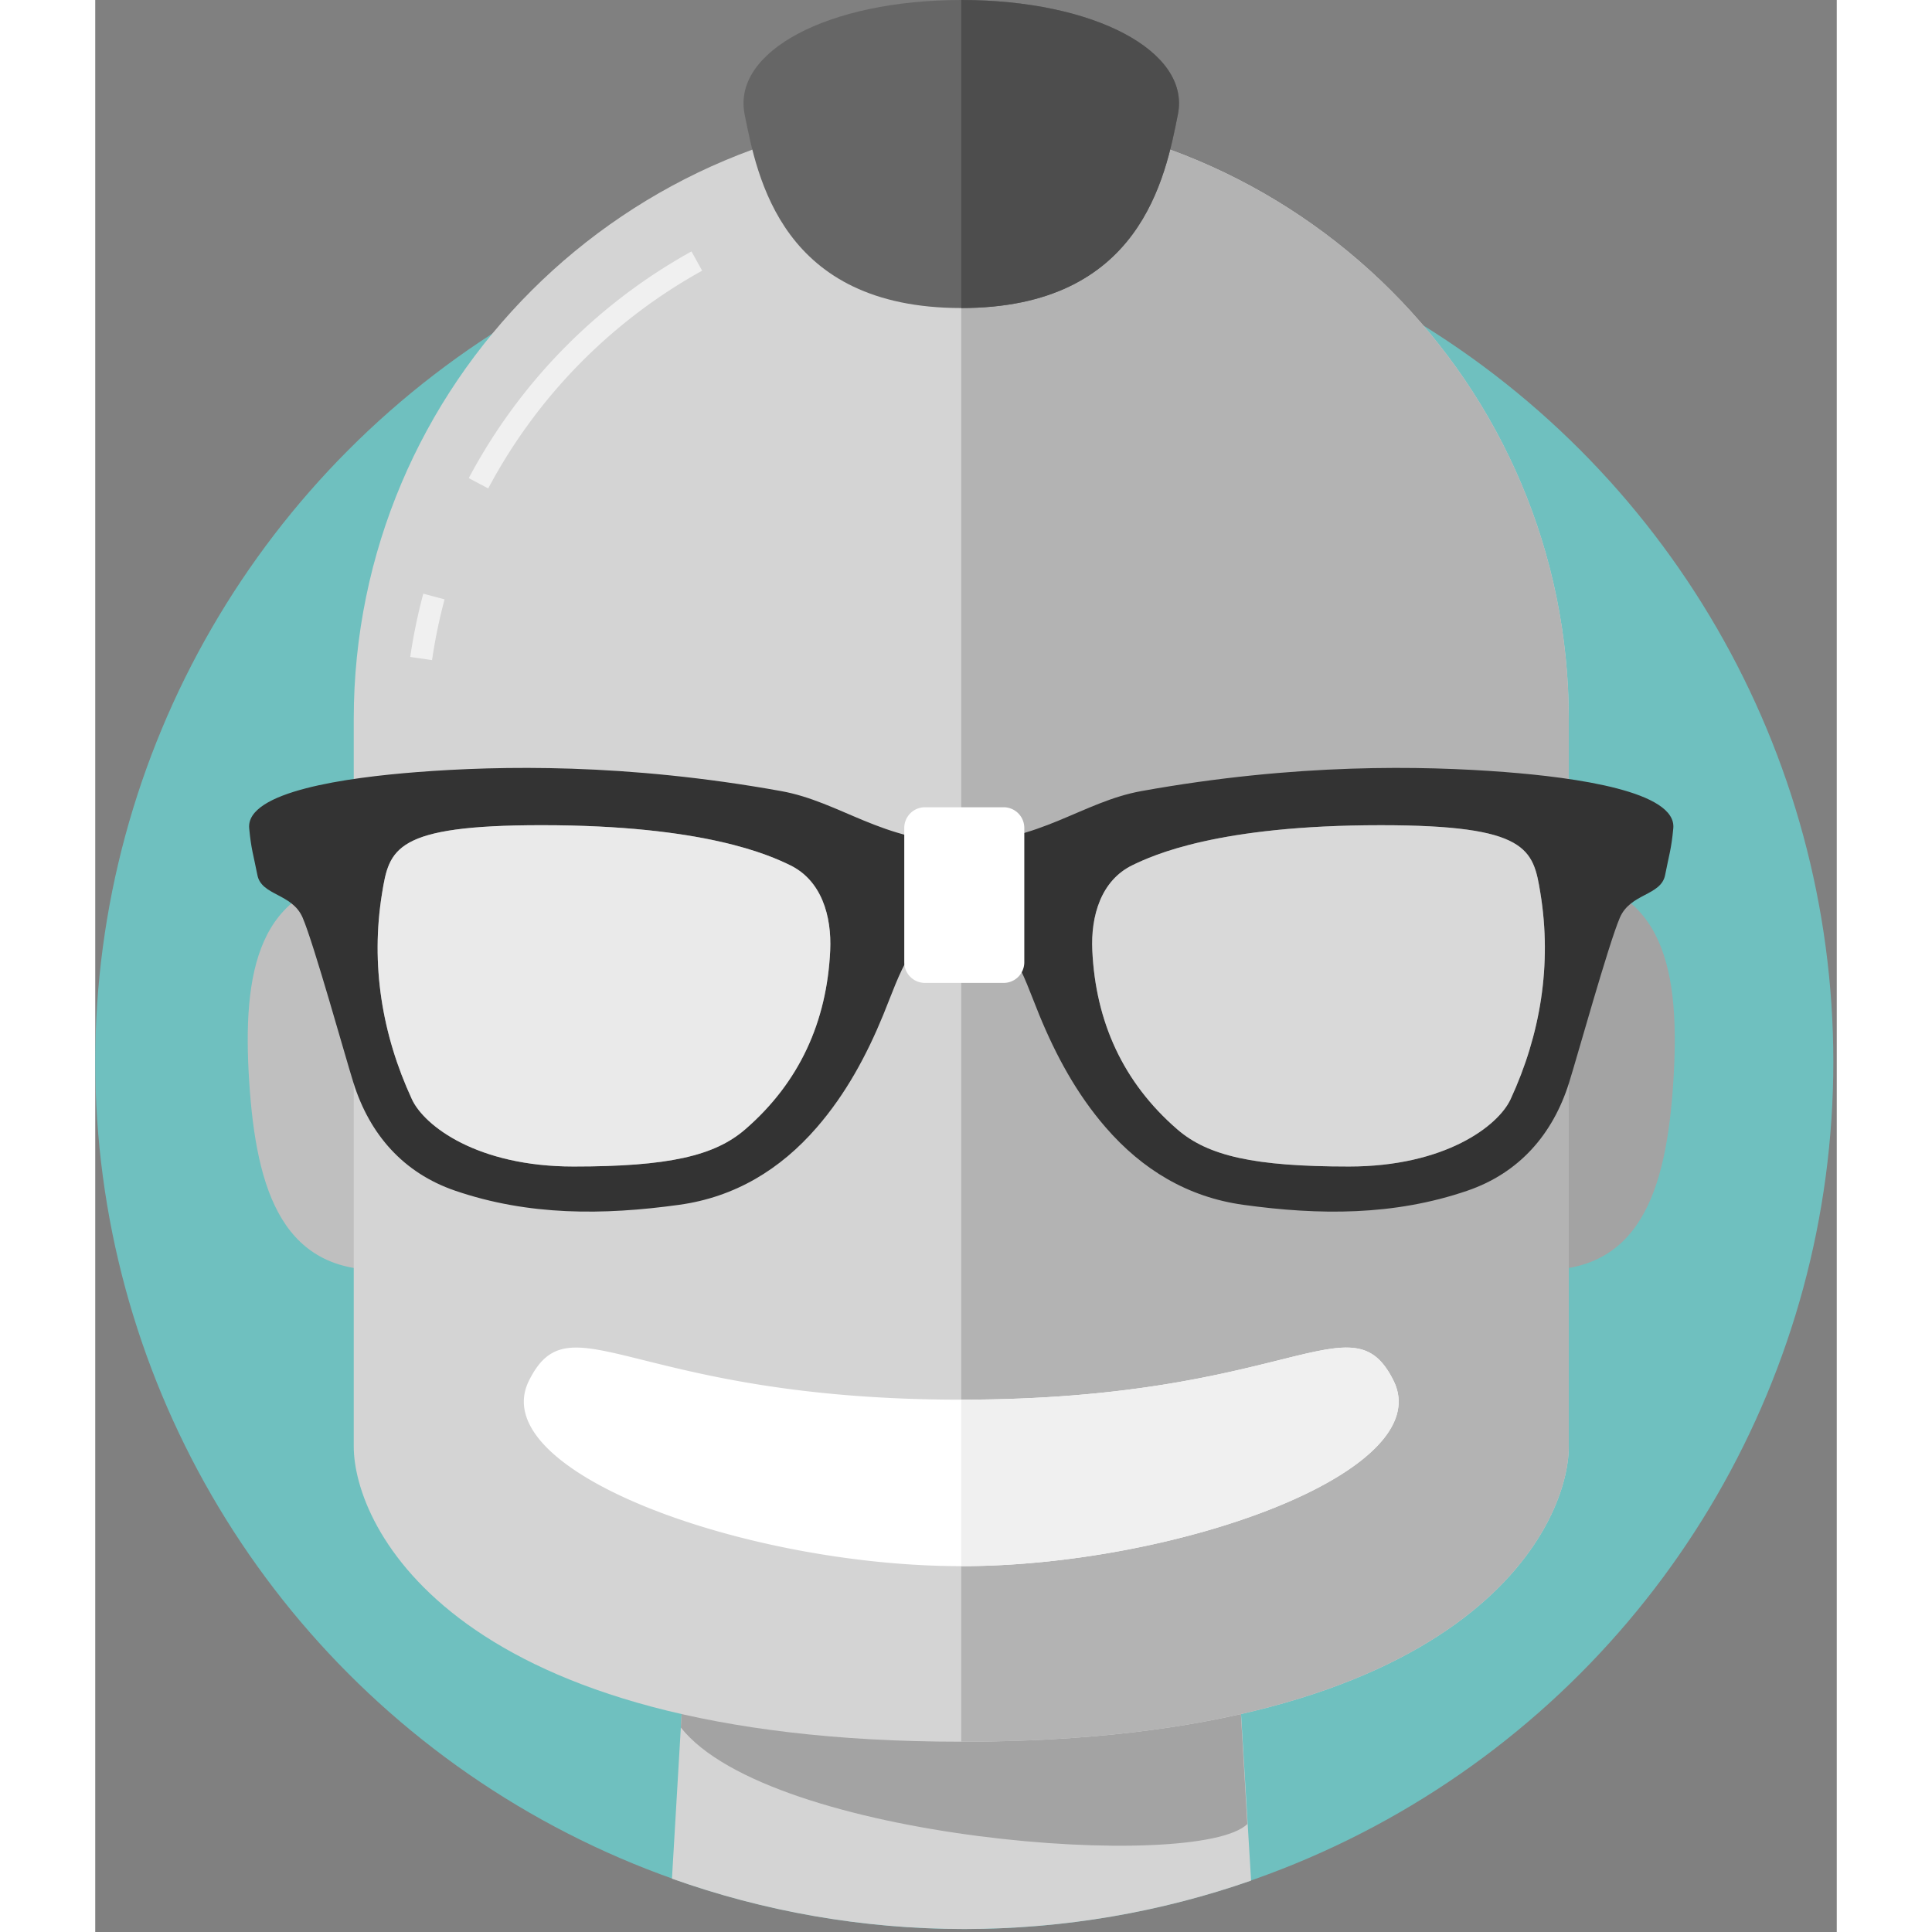
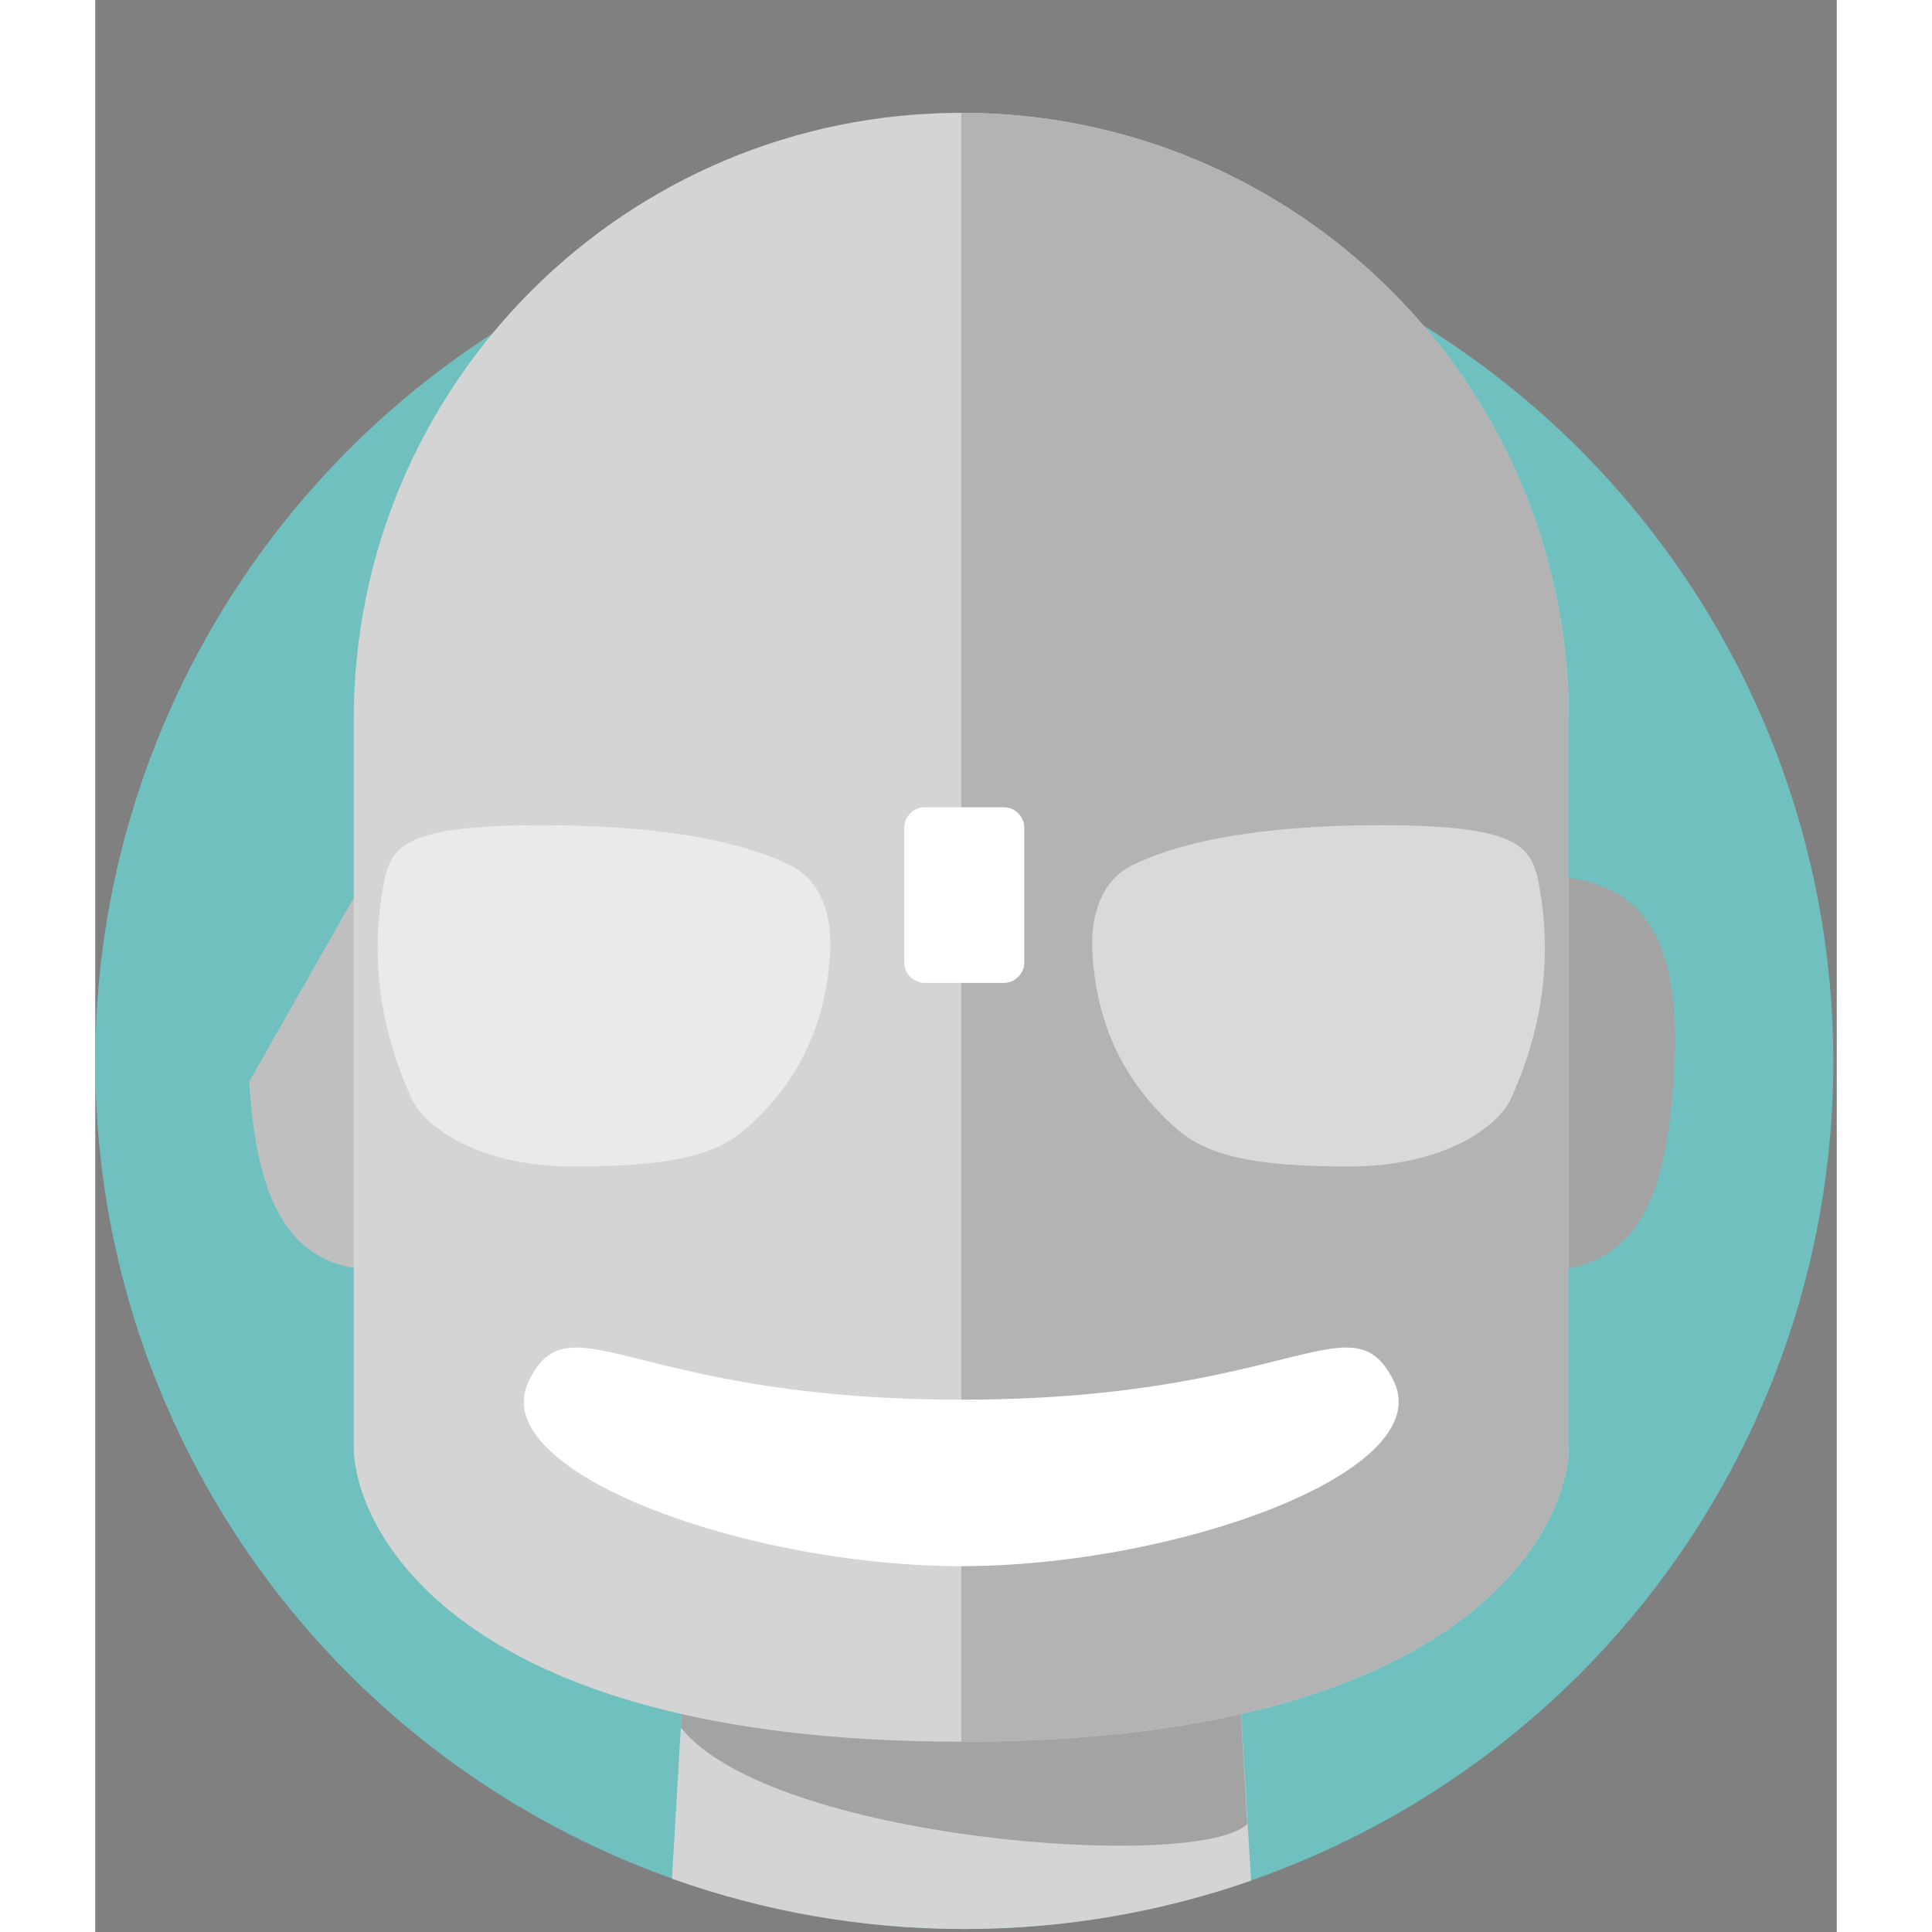
<svg xmlns="http://www.w3.org/2000/svg" width="800" height="800" viewBox="0 0 256 284">
  <rect x="0" y="0" width="256" height="284" fill="#808080" stroke="none" />
  <g fill="none" fill-rule="evenodd">
    <ellipse cx="127.748" cy="156.084" fill="#6FC0BF" rx="127.748" ry="127.478" />
    <path fill="#D4D4D4" d="M84.777 276.161c13.43 4.787 27.894 7.4 42.971 7.4c14.774 0 28.96-2.51 42.16-7.114l-2.295-38.086H86.995z" />
    <path fill="#A3A3A3" d="M214.863 128.898c-15.976-1.024-10.591 12.3-11.616 28.244c-1.027 15.943-8.077 28.471 7.902 29.493c15.976 1.024 19.8-11.71 20.828-27.654c1.021-15.94-1.137-29.059-17.114-30.083M169.358 268.13l-1.747-29.77H86.995l-.915 15.584c13.128 16.584 75.99 21.257 83.278 14.185" />
-     <path fill="#BFBFBF" d="M39.745 128.898c15.976-1.024 10.591 12.3 11.615 28.244c1.027 15.943 8.078 28.471-7.901 29.493c-15.976 1.024-19.8-11.71-20.828-27.654c-1.027-15.943 1.135-29.059 17.114-30.083" />
+     <path fill="#BFBFBF" d="M39.745 128.898c15.976-1.024 10.591 12.3 11.615 28.244c1.027 15.943 8.078 28.471-7.901 29.493c-15.976 1.024-19.8-11.71-20.828-27.654" />
    <path fill="#D4D4D4" d="M127.304 16.587C77.982 16.587 38 56.485 38 105.702v106.92c0 11.773 14.684 43.406 89.304 43.406s89.304-31.63 89.304-43.405v-106.92c0-49.218-39.982-89.116-89.304-89.116" />
    <path fill="#B3B3B3" d="M127.304 256.028c74.62 0 89.304-31.63 89.304-43.405v-106.92c0-49.218-39.982-89.116-89.304-89.116z" />
-     <path stroke="#F0F0F0" stroke-width="3.238" d="M49.787 87.687a79.523 79.523 0 0 0-1.88 9.117M88.43 38.375a80.504 80.504 0 0 0-32.093 32.666" />
-     <path fill="#333" d="M207.238 113.491c-12.112-.935-30.645-1.313-53.448 2.795c-8.721 1.571-14.975 7.518-26.486 7.518c-11.514 0-17.765-5.947-26.486-7.518c-22.805-4.108-41.336-3.73-53.45-2.795c-10.306.795-25.255 2.838-24.737 8.277c.297 3.122.603 3.796 1.206 6.867c.595 3.045 5.107 2.66 6.652 6.261c1.66 3.868 6.287 20.519 7.47 24.28c2.38 7.563 7.314 13.24 14.934 15.85c10.799 3.702 21.799 3.623 32.96 2.078c8.149-1.13 14.834-5.163 20.22-11.381c4.268-4.928 7.306-10.556 9.763-16.541c1.219-2.971 2.256-6.07 3.896-8.796c.97-1.612 2.836-3.484 4.517-3.732c1.129-.166 2.135-.297 3.052-.36c.915.063 1.924.194 3.053.36c1.684.245 3.546 2.118 4.517 3.732c1.642 2.728 2.677 5.825 3.895 8.796c2.458 5.985 5.495 11.613 9.764 16.54c5.385 6.219 12.073 10.252 20.22 11.382c11.161 1.548 22.161 1.624 32.96-2.077c7.62-2.611 12.553-8.288 14.934-15.852c1.185-3.763 5.809-20.411 7.472-24.279c1.546-3.6 6.054-3.213 6.652-6.261c.6-3.07.905-3.745 1.203-6.867c.524-5.436-14.425-7.48-24.733-8.277m-99.2 26.239c-.491 10.448-4.51 19.371-12.498 26.287c-4.514 3.908-11.302 5.459-25.235 5.459c-14.101 0-21.936-5.955-23.757-9.892c-4.394-9.503-6.09-19.79-4.387-30.272c1.06-6.512 1.799-10.011 23.467-10.011c24.008 0 33.555 4.452 36.48 5.862c4.657 2.246 6.167 7.485 5.93 12.567m100.017 21.854c-1.821 3.937-9.656 9.892-23.758 9.892c-13.93 0-20.72-1.55-25.234-5.46c-7.986-6.915-12.004-15.838-12.495-26.286c-.24-5.079 1.272-10.321 5.927-12.564c2.925-1.41 12.472-5.863 36.48-5.863c21.665 0 22.404 3.497 23.466 10.012c1.704 10.479.008 20.766-4.386 30.27" />
    <path fill="#FFF" d="M108.037 139.73c-.49 10.448-4.509 19.371-12.497 26.287c-4.514 3.908-11.302 5.459-25.235 5.459c-14.101 0-21.936-5.955-23.757-9.892c-4.394-9.503-6.09-19.79-4.387-30.272c1.06-6.512 1.799-10.011 23.467-10.011c24.008 0 33.555 4.452 36.48 5.862c4.657 2.246 6.167 7.485 5.93 12.567m100.018 21.854c-1.821 3.937-9.656 9.892-23.758 9.892c-13.93 0-20.72-1.55-25.234-5.46c-7.986-6.915-12.004-15.838-12.495-26.286c-.24-5.079 1.272-10.321 5.927-12.564c2.925-1.41 12.472-5.863 36.48-5.863c21.665 0 22.404 3.497 23.466 10.012c1.704 10.479.008 20.766-4.386 30.27" opacity=".5" />
    <path fill="#FFF" d="M136.57 141.449a3.04 3.04 0 0 1-3.043 3.037h-11.56a3.04 3.04 0 0 1-3.042-3.037v-19.747a3.04 3.04 0 0 1 3.042-3.038h11.56a3.04 3.04 0 0 1 3.043 3.038zm54.275 61.502c-6.157-12.38-15.062 2.797-63.544 2.797c-48.481 0-57.386-15.177-63.543-2.797c-6.66 13.394 32.01 27.27 63.543 27.27c31.535 0 70.206-13.876 63.544-27.27" />
-     <path fill="#F0F0F0" d="M190.845 202.951c-6.157-12.38-15.062 2.797-63.544 2.797v24.474c31.535 0 70.206-13.877 63.544-27.27" />
-     <path fill="#666" d="M127.304 0c-19.556 0-33.69 7.546-31.848 16.791c1.844 9.243 5.436 28.49 31.848 28.49s30.004-19.247 31.848-28.49C160.994 7.546 146.86 0 127.304 0" />
-     <path fill="#4D4D4D" d="M127.304 0c19.555 0 33.69 7.546 31.848 16.791c-1.842 9.246-5.436 28.49-31.848 28.49z" />
  </g>
</svg>